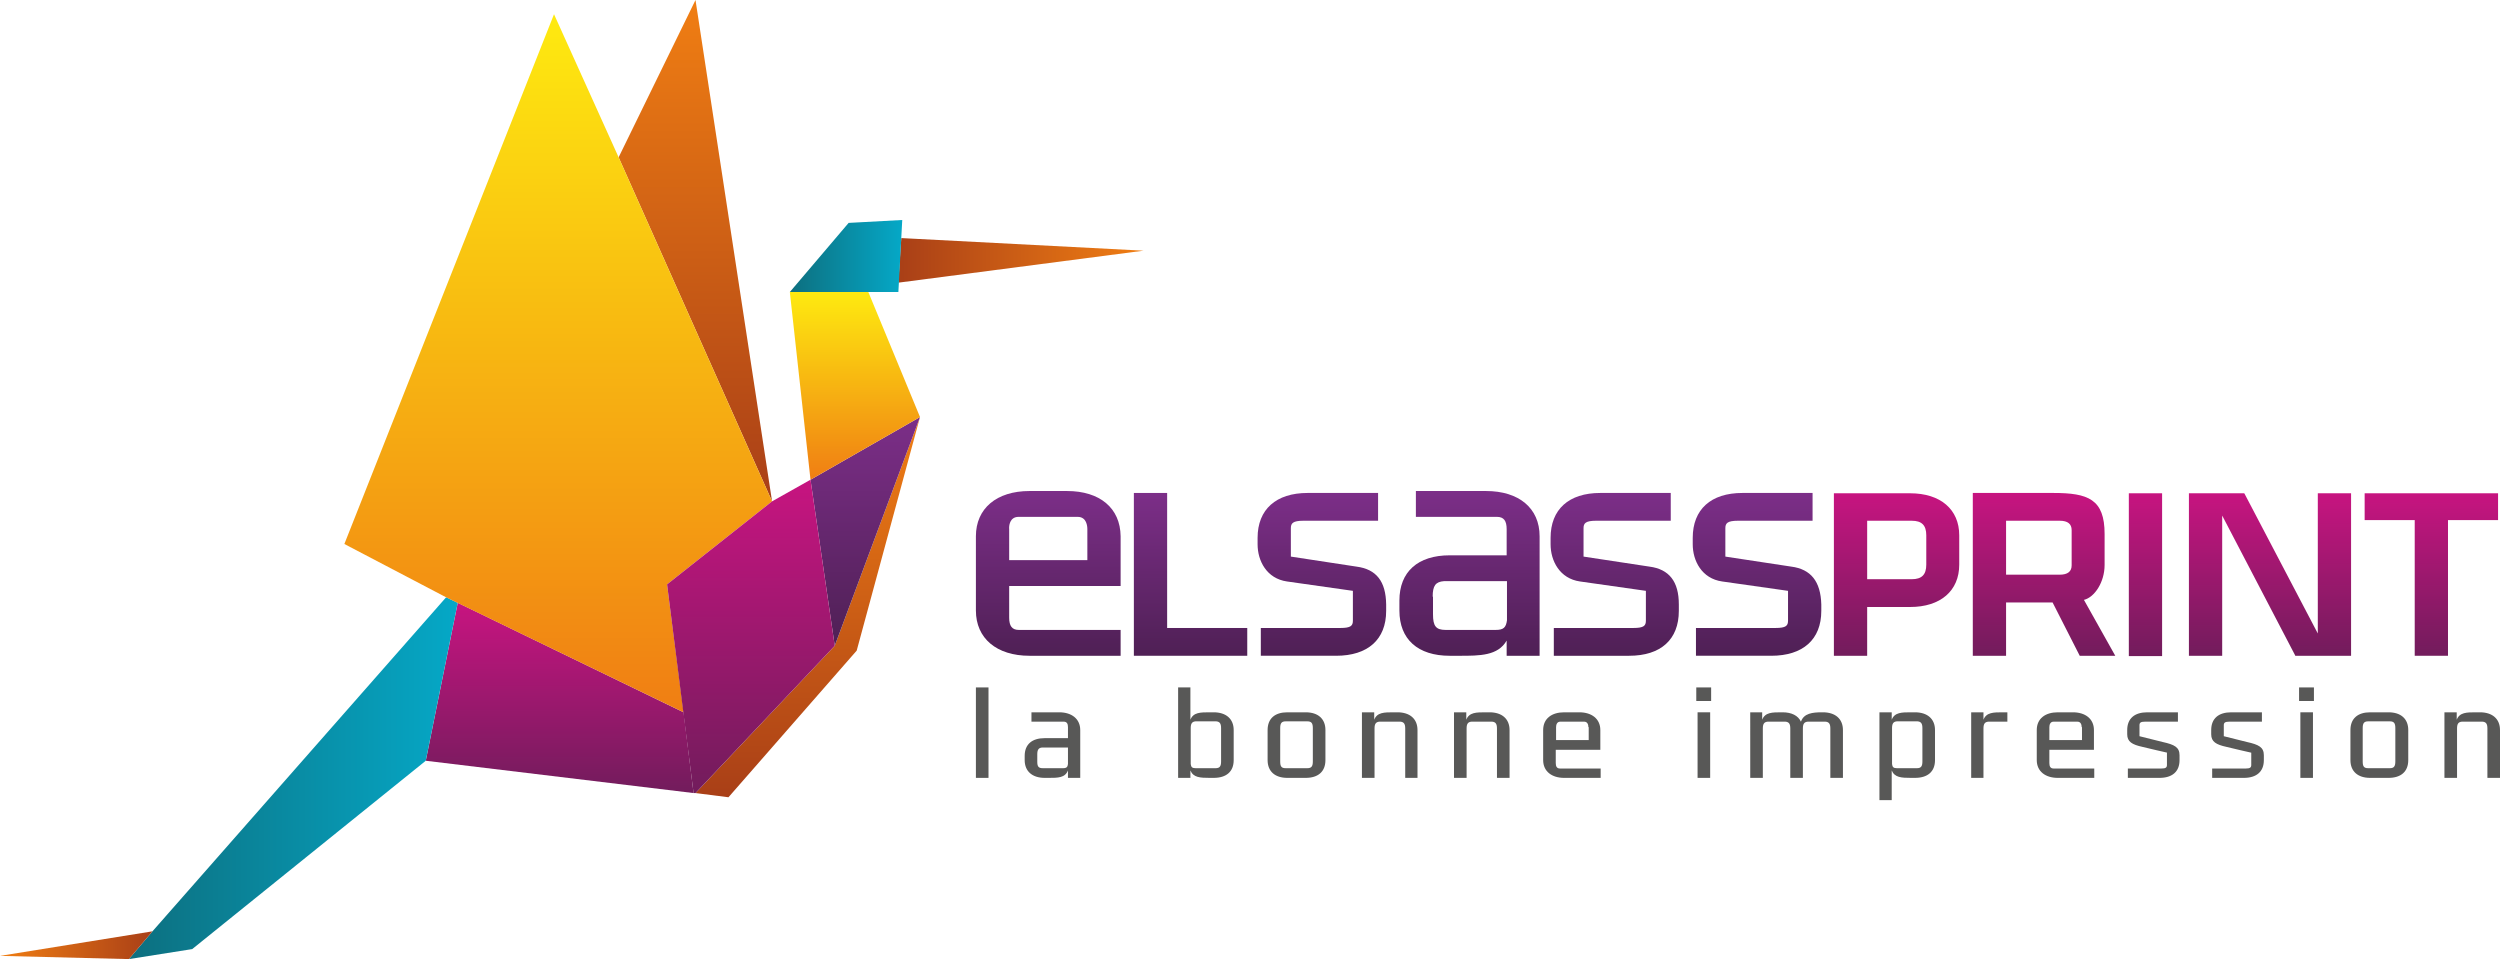
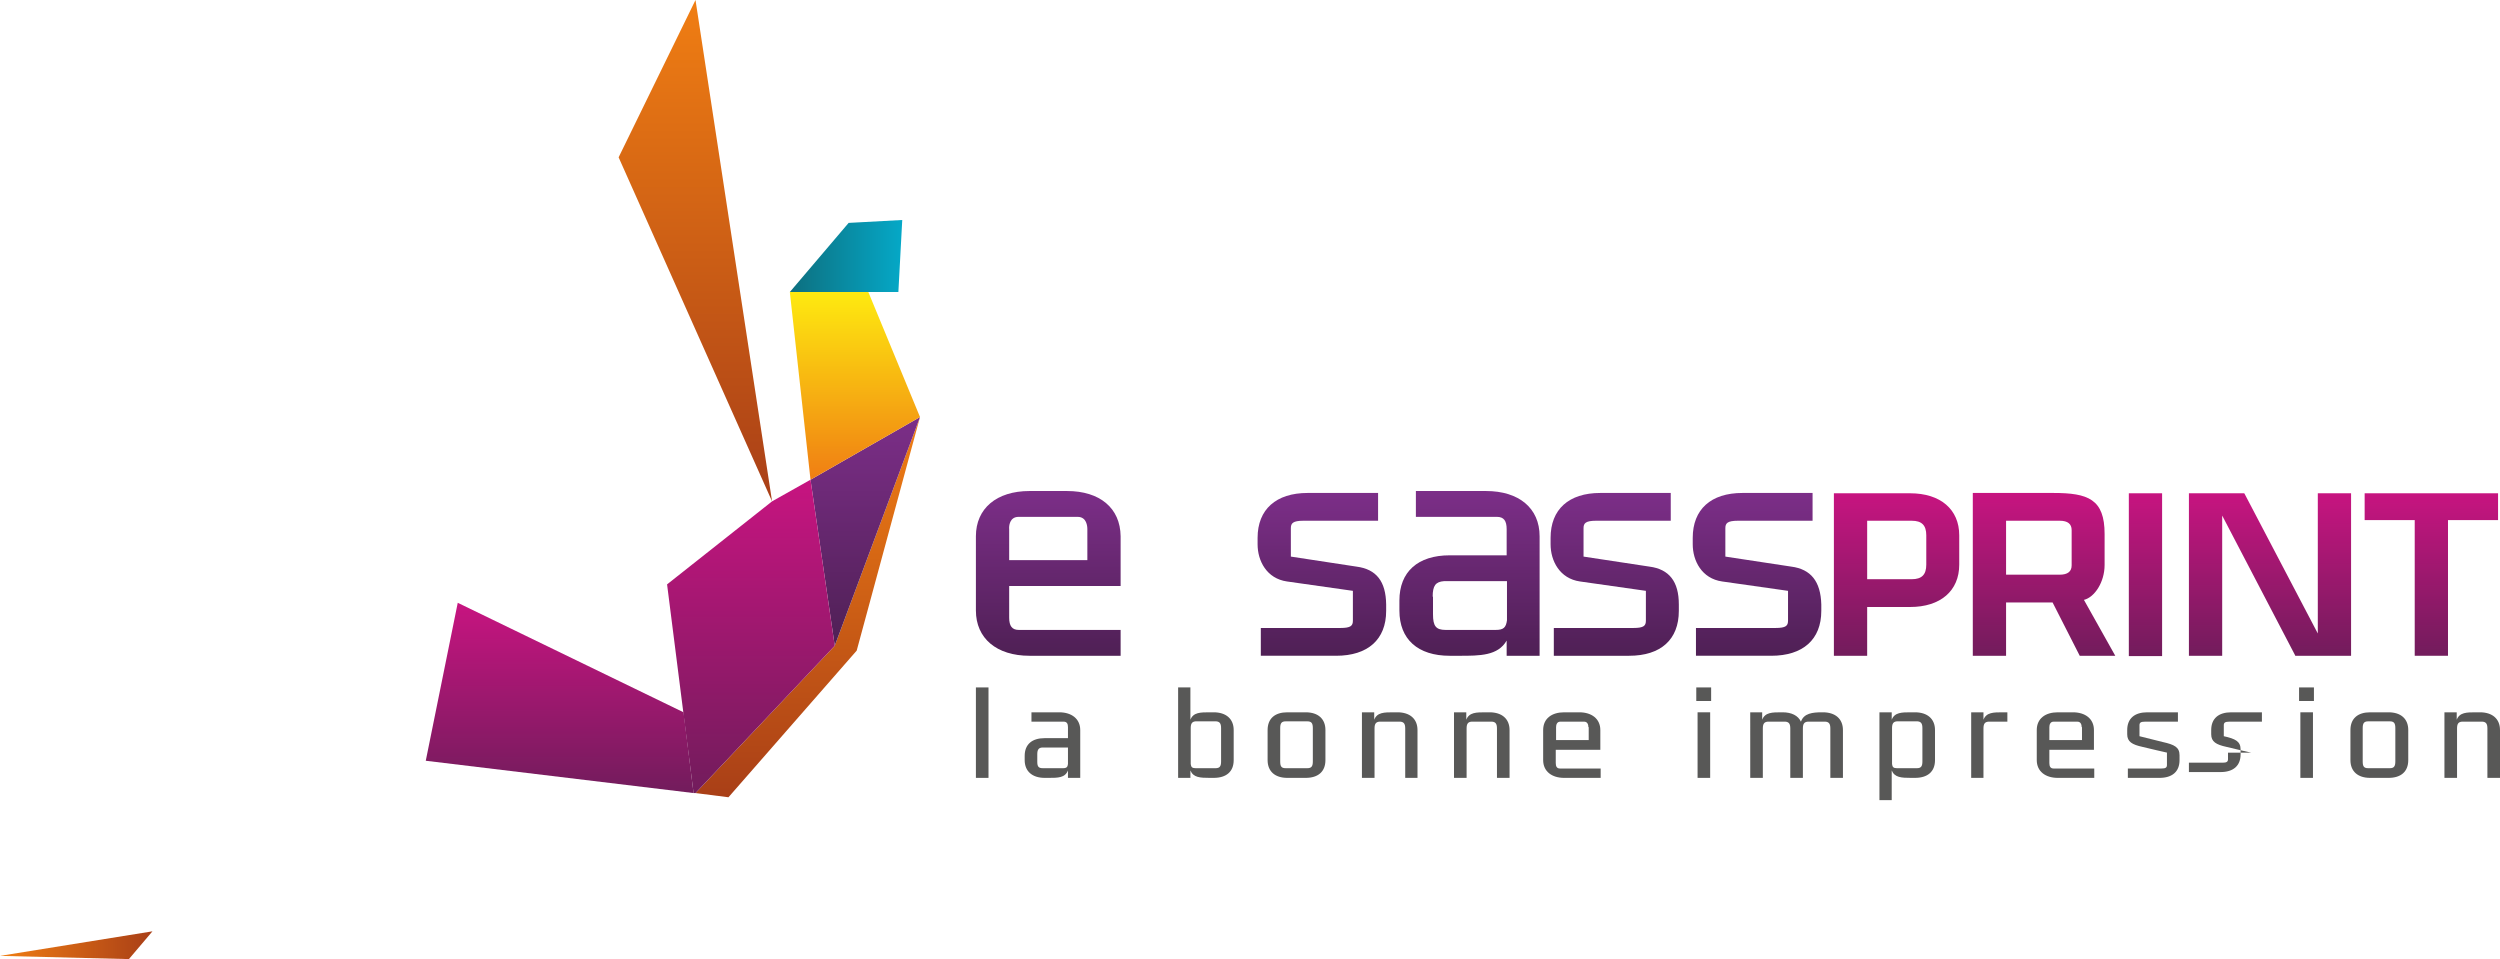
<svg xmlns="http://www.w3.org/2000/svg" version="1.1" id="Calque_1" x="0px" y="0px" viewBox="0 0 773.9 296.9" style="enable-background:new 0 0 773.9 296.9;" xml:space="preserve">
  <style type="text/css">
	.st0{fill:url(#SVGID_1_);}
	.st1{fill:url(#SVGID_2_);}
	.st2{fill:#6EC7DC;}
	.st3{fill:url(#SVGID_3_);}
	.st4{fill:url(#SVGID_4_);}
	.st5{fill:url(#SVGID_5_);}
	.st6{fill:url(#SVGID_6_);}
	.st7{fill:url(#SVGID_7_);}
	.st8{fill:url(#SVGID_8_);}
	.st9{fill:url(#SVGID_9_);}
	.st10{fill:url(#SVGID_10_);}
	.st11{fill:url(#SVGID_11_);}
	.st12{fill:url(#SVGID_12_);}
	.st13{fill:url(#SVGID_13_);}
	.st14{fill:url(#SVGID_14_);}
	.st15{fill:url(#SVGID_15_);}
	.st16{fill:url(#SVGID_16_);}
	.st17{fill:url(#SVGID_17_);}
	.st18{fill:url(#SVGID_18_);}
	.st19{fill:url(#SVGID_19_);}
	.st20{fill:url(#SVGID_20_);}
	.st21{fill:url(#SVGID_21_);}
	.st22{fill:url(#SVGID_22_);}
	.st23{fill:url(#SVGID_23_);}
	.st24{fill:url(#SVGID_24_);}
	.st25{fill:url(#SVGID_25_);}
	.st26{fill:url(#SVGID_26_);}
	.st27{fill:url(#SVGID_27_);}
	.st28{fill:url(#SVGID_28_);}
	.st29{fill:url(#SVGID_29_);}
	.st30{fill:url(#SVGID_30_);}
	.st31{fill:url(#SVGID_31_);}
	.st32{fill:url(#SVGID_32_);}
	.st33{fill:url(#SVGID_33_);}
	.st34{fill:url(#SVGID_34_);}
	.st35{fill:url(#SVGID_35_);}
	.st36{fill:url(#SVGID_36_);}
	.st37{fill:url(#SVGID_37_);}
	.st38{fill:url(#SVGID_38_);}
	.st39{fill:url(#SVGID_39_);}
	.st40{fill:url(#SVGID_40_);}
	.st41{fill:url(#SVGID_41_);}
	.st42{fill:url(#SVGID_42_);}
	.st43{fill:url(#SVGID_43_);}
	.st44{fill:url(#SVGID_44_);}
	.st45{fill:#585857;}
</style>
  <g>
    <linearGradient id="SVGID_1_" gradientUnits="userSpaceOnUse" x1="2971.793" y1="155.242" x2="2971.793" y2="0" gradientTransform="matrix(-1 0 0 1 3187.056 0)">
      <stop offset="0" style="stop-color:#A93F17" />
      <stop offset="1" style="stop-color:#F07E13" />
    </linearGradient>
    <polygon class="st0" points="239,155.2 215.3,0 191.5,48.7  " />
    <linearGradient id="SVGID_2_" gradientUnits="userSpaceOnUse" x1="3013.799" y1="245.471" x2="3013.799" y2="186.64" gradientTransform="matrix(-1 0 0 1 3187.056 0)">
      <stop offset="0" style="stop-color:#721C5C" />
      <stop offset="1" style="stop-color:#C71480" />
    </linearGradient>
    <polygon class="st1" points="141.7,186.6 211.6,220.5 214.7,245.5 131.8,235.5  " />
    <line class="st2" x1="47.2" y1="288.3" x2="138.1" y2="184.9" />
    <linearGradient id="SVGID_3_" gradientUnits="userSpaceOnUse" x1="3045.371" y1="240.932" x2="3147.117" y2="240.932" gradientTransform="matrix(-1 0 0 1 3187.056 0)">
      <stop offset="0" style="stop-color:#05A8C7" />
      <stop offset="1" style="stop-color:#0D6F7F" />
    </linearGradient>
-     <polygon class="st3" points="141.7,186.6 138.1,184.9 47.2,288.3 39.9,296.9 59.5,293.8 131.8,235.5  " />
    <linearGradient id="SVGID_4_" gradientUnits="userSpaceOnUse" x1="3014.256" y1="220.534" x2="3014.256" y2="4.382" gradientTransform="matrix(-1 0 0 1 3187.056 0)">
      <stop offset="0" style="stop-color:#F07E13" />
      <stop offset="1" style="stop-color:#FEEA10" />
    </linearGradient>
-     <polygon class="st4" points="206.5,180.9 211.6,220.5 138.1,184.9 106.6,168.4 171.5,4.4 191.5,48.7 239,155.2  " />
    <linearGradient id="SVGID_5_" gradientUnits="userSpaceOnUse" x1="2908.933" y1="80.591" x2="2833.024" y2="80.591" gradientTransform="matrix(-1 0 0 1 3187.056 0)">
      <stop offset="0" style="stop-color:#A93F17" />
      <stop offset="1" style="stop-color:#F07E13" />
    </linearGradient>
-     <polygon class="st5" points="278.1,87.5 354,77.6 279,73.7  " />
    <linearGradient id="SVGID_6_" gradientUnits="userSpaceOnUse" x1="2937.011" y1="246.762" x2="2937.011" y2="129.11" gradientTransform="matrix(-1 0 0 1 3187.056 0)">
      <stop offset="0" style="stop-color:#A93F17" />
      <stop offset="1" style="stop-color:#F07E13" />
    </linearGradient>
    <polygon class="st6" points="258.4,199.9 284.8,129.1 265.2,201.4 225.5,246.8 215.3,245.5  " />
    <linearGradient id="SVGID_7_" gradientUnits="userSpaceOnUse" x1="2919.207" y1="199.899" x2="2919.207" y2="129.11" gradientTransform="matrix(-1 0 0 1 3187.056 0)">
      <stop offset="0" style="stop-color:#4F2055" />
      <stop offset="1" style="stop-color:#7C2E88" />
    </linearGradient>
    <polygon class="st7" points="250.9,148.5 284.8,129.1 258.4,199.9  " />
    <linearGradient id="SVGID_8_" gradientUnits="userSpaceOnUse" x1="2907.758" y1="79.233" x2="2942.572" y2="79.233" gradientTransform="matrix(-1 0 0 1 3187.056 0)">
      <stop offset="0" style="stop-color:#05A8C7" />
      <stop offset="1" style="stop-color:#0D6F7F" />
    </linearGradient>
    <polygon class="st8" points="279.3,68.1 262.7,69 244.5,90.4 268.8,90.4 278.1,90.4  " />
    <linearGradient id="SVGID_9_" gradientUnits="userSpaceOnUse" x1="2922.403" y1="148.473" x2="2922.403" y2="90.352" gradientTransform="matrix(-1 0 0 1 3187.056 0)">
      <stop offset="0" style="stop-color:#F07E13" />
      <stop offset="1" style="stop-color:#FEEA10" />
    </linearGradient>
    <polygon class="st9" points="284.8,129.1 268.8,90.4 244.5,90.4 250.9,148.5  " />
    <linearGradient id="SVGID_10_" gradientUnits="userSpaceOnUse" x1="3139.822" y1="292.621" x2="3187.056" y2="292.621" gradientTransform="matrix(-1 0 0 1 3187.056 0)">
      <stop offset="0" style="stop-color:#A93F17" />
      <stop offset="1" style="stop-color:#F07E13" />
    </linearGradient>
    <polygon class="st10" points="39.9,296.9 0,295.9 47.2,288.3  " />
    <linearGradient id="SVGID_11_" gradientUnits="userSpaceOnUse" x1="2954.609" y1="245.527" x2="2954.609" y2="148.473" gradientTransform="matrix(-1 0 0 1 3187.056 0)">
      <stop offset="0" style="stop-color:#721C5C" />
      <stop offset="1" style="stop-color:#C71480" />
    </linearGradient>
    <polygon class="st11" points="250.9,148.5 239,155.2 206.5,180.9 214.7,245.5 215.3,245.5 258.4,199.9  " />
  </g>
  <g>
    <linearGradient id="SVGID_12_" gradientUnits="userSpaceOnUse" x1="368.56" y1="203.012" x2="368.56" y2="152.648">
      <stop offset="0" style="stop-color:#4F2055" />
      <stop offset="1" style="stop-color:#7C2E88" />
    </linearGradient>
-     <polygon class="st12" points="361.3,152.6 351,152.6 351,203 386.1,203 386.1,194.4 361.3,194.4  " />
    <linearGradient id="SVGID_13_" gradientUnits="userSpaceOnUse" x1="409.182" y1="203.012" x2="409.182" y2="152.648">
      <stop offset="0" style="stop-color:#4F2055" />
      <stop offset="1" style="stop-color:#7C2E88" />
    </linearGradient>
    <path class="st13" d="M419.9,175.4l-20.3-3.1v-8.8c0-1.5,0.6-2.3,3.9-2.3h23.1v-8.6h-21.8c-9.8,0-15.5,5.1-15.5,13.9v2   c0,5.1,2.8,10.6,9.1,11.5l20.4,2.9v9.2c0,1.6-0.6,2.3-3.9,2.3h-24.6v8.6h23.3c9.8,0,15.5-5,15.5-13.9v-2   C429,180,426.1,176.2,419.9,175.4z" />
    <linearGradient id="SVGID_14_" gradientUnits="userSpaceOnUse" x1="499.822" y1="203.012" x2="499.822" y2="152.648">
      <stop offset="0" style="stop-color:#4F2055" />
      <stop offset="1" style="stop-color:#7C2E88" />
    </linearGradient>
    <path class="st14" d="M510.6,175.4l-20.4-3.1v-8.8c0-1.5,0.6-2.3,3.9-2.3h23.1v-8.6h-21.8c-9.8,0-15.4,5.1-15.4,13.9v2   c0,5.1,2.8,10.6,9.1,11.5l20.4,2.9v9.2c0,1.6-0.6,2.3-3.9,2.3H481v8.6h23.3c9.8,0,15.4-5,15.4-13.9v-2   C519.7,180,516.7,176.2,510.6,175.4z" />
    <linearGradient id="SVGID_15_" gradientUnits="userSpaceOnUse" x1="543.717" y1="203.012" x2="543.717" y2="152.648">
      <stop offset="0" style="stop-color:#4F2055" />
      <stop offset="1" style="stop-color:#7C2E88" />
    </linearGradient>
    <path class="st15" d="M554.5,175.4l-20.4-3.1v-8.8c0-1.5,0.6-2.3,3.9-2.3h23.1v-8.6h-21.7c-9.8,0-15.4,5.1-15.4,13.9v2   c0,5.1,2.8,10.6,9.1,11.5l20.4,2.9v9.2c0,1.6-0.6,2.3-3.9,2.3h-24.6v8.6h23.3c9.8,0,15.5-5,15.5-13.9v-2   C563.6,180,560.6,176.2,554.5,175.4z" />
    <linearGradient id="SVGID_16_" gradientUnits="userSpaceOnUse" x1="454.897" y1="203.012" x2="454.897" y2="151.974">
      <stop offset="0" style="stop-color:#4F2055" />
      <stop offset="1" style="stop-color:#7C2E88" />
    </linearGradient>
    <path class="st16" d="M460,152h-21.7v8h25.1c2.1,0,3,1.2,3,3.8v8.1h-17.6c-9.9,0-15.6,5.1-15.6,14v3.1c0,8.9,5.7,14,15.6,14h3   c6.3,0,11.9,0,14.6-4.7v4.7h10.2v-37C476.6,157.3,470.2,152,460,152z M443.5,184.7c0-3.4,0.9-4.6,3.5-4.8h19.5l0,12.1   c-0.3,2.3-1.1,3-3.5,3h-15.5c-3,0-3.9-1.2-3.9-4.8V184.7z" />
    <linearGradient id="SVGID_17_" gradientUnits="userSpaceOnUse" x1="324.458" y1="203.012" x2="324.458" y2="151.974">
      <stop offset="0" style="stop-color:#4F2055" />
      <stop offset="1" style="stop-color:#7C2E88" />
    </linearGradient>
    <path class="st17" d="M330.3,152h-11.6c-10.2,0-16.6,5.4-16.6,14v23c0,8.6,6.4,14,16.6,14h28.2v-8h-31.5c-2.1,0-3-1.2-3-3.8v-9.8   h34.5V166C346.8,157.3,340.5,152,330.3,152z M315.3,160h18.3c2.8,0,3,2.9,3,3.8v9.6h-24.2v-9.6C312.3,162.9,312.5,160,315.3,160z" />
  </g>
  <g>
    <linearGradient id="SVGID_18_" gradientUnits="userSpaceOnUse" x1="632.796" y1="203.012" x2="632.796" y2="152.648">
      <stop offset="0" style="stop-color:#721C5C" />
      <stop offset="1" style="stop-color:#C71480" />
    </linearGradient>
    <path class="st18" d="M651.5,174.9v-9.6c0-10.8-5.1-12.7-15.9-12.7h-24.9V203H621v-16.5h14.4l8.4,16.5h11l-9.7-17.3   C648.4,184.9,651.5,180.2,651.5,174.9z M641.3,164.1V175c0,1.9-1.2,2.9-3.7,2.9H621v-16.7h16.6   C640.1,161.2,641.3,162.2,641.3,164.1z" />
    <linearGradient id="SVGID_19_" gradientUnits="userSpaceOnUse" x1="587.137" y1="203.024" x2="587.137" y2="152.66">
      <stop offset="0" style="stop-color:#721C5C" />
      <stop offset="1" style="stop-color:#C71480" />
    </linearGradient>
    <path class="st19" d="M591.3,152.7h-23.6V203H578v-15.1h13.3c9.4,0,15.2-5,15.2-13.1v-9.1C606.5,157.7,600.7,152.7,591.3,152.7z    M591.8,179.3H578v-18.1h13.8c3.1,0,4.5,1.4,4.5,4.5v9.1C596.3,177.9,594.9,179.3,591.8,179.3z" />
    <linearGradient id="SVGID_20_" gradientUnits="userSpaceOnUse" x1="664.143" y1="203.024" x2="664.143" y2="152.66">
      <stop offset="0" style="stop-color:#721C5C" />
      <stop offset="1" style="stop-color:#C71480" />
    </linearGradient>
    <rect x="659" y="152.7" class="st20" width="10.3" height="50.4" />
    <linearGradient id="SVGID_21_" gradientUnits="userSpaceOnUse" x1="702.708" y1="203.024" x2="702.708" y2="152.66">
      <stop offset="0" style="stop-color:#721C5C" />
      <stop offset="1" style="stop-color:#C71480" />
    </linearGradient>
    <polygon class="st21" points="717.5,152.7 717.5,196.1 694.8,152.8 694.7,152.7 677.6,152.7 677.6,203 687.9,203 687.9,159.6    710.5,202.9 710.5,203 727.8,203 727.8,152.7  " />
    <linearGradient id="SVGID_22_" gradientUnits="userSpaceOnUse" x1="752.646" y1="203.024" x2="752.646" y2="152.66">
      <stop offset="0" style="stop-color:#721C5C" />
      <stop offset="1" style="stop-color:#C71480" />
    </linearGradient>
    <polygon class="st22" points="732,152.7 732,161 747.5,161 747.5,203 757.8,203 757.8,161 773.3,161 773.3,152.7  " />
  </g>
  <g>
    <path class="st45" d="M302.1,212.8h3.9v28h-3.9V212.8z" />
    <path class="st45" d="M317.2,234c0-3.6,2.3-5.5,6.2-5.5h7.2v-3.4c0-1-0.3-1.7-1.3-1.7h-10v-2.9h8.6c3.8,0,6.5,2,6.5,5.5v14.8h-3.8   v-2.3c-0.9,2.3-3.1,2.3-6,2.3h-1.2c-3.8,0-6.2-2-6.2-5.5V234z M322.8,237.8h6.3c1.1,0,1.4-0.4,1.5-1.3v-5.1h-8   c-1.1,0.1-1.5,0.7-1.5,2.1v2.3C321.1,237.3,321.5,237.8,322.8,237.8z" />
    <path class="st45" d="M364.7,212.8h3.8v10c0.9-2.3,3.1-2.3,6-2.3h1.2c3.8,0,6.2,2,6.2,5.5v9.3c0,3.6-2.3,5.5-6.2,5.5h-1.2   c-3,0-5.1-0.1-6-2.3v2.3h-3.8V212.8z M368.6,236.5c0.1,1,0.5,1.3,1.5,1.3h6.2c1.3,0,1.7-0.6,1.7-2.1v-10.3c0-1.4-0.4-2-1.5-2.1   h-6.4c-1.1,0.1-1.5,0.7-1.5,2.1V236.5z" />
    <path class="st45" d="M410.3,235.3c0,3.6-2.3,5.5-6.1,5.5h-5.7c-3.8,0-6.1-2-6.1-5.5V226c0-3.6,2.3-5.5,6.1-5.5h5.7   c3.8,0,6.1,2,6.1,5.5V235.3z M398,237.8h6.7c1.3,0,1.7-0.6,1.7-2.1v-10.3c0-1.5-0.4-2.1-1.7-2.1H398c-1.3,0-1.7,0.6-1.7,2.1v10.3   C396.3,237.3,396.7,237.8,398,237.8z" />
    <path class="st45" d="M421.6,220.5h3.8v2.3c0.9-2.3,3.1-2.3,6-2.3h1.2c3.8,0,6.2,2,6.2,5.5v14.8H435v-15.3c0-1.4-0.4-2-1.5-2.1H427   c-1.1,0.1-1.5,0.7-1.5,2.1v15.3h-3.9V220.5z" />
    <path class="st45" d="M450.1,220.5h3.8v2.3c0.9-2.3,3.1-2.3,6-2.3h1.2c3.8,0,6.2,2,6.2,5.5v14.8h-3.9v-15.3c0-1.4-0.4-2-1.5-2.1   h-6.4c-1.1,0.1-1.5,0.7-1.5,2.1v15.3h-3.9V220.5z" />
    <path class="st45" d="M481.6,232.1v4.1c0,1,0.3,1.7,1.3,1.7h12.6v2.9h-11.3c-3.8,0-6.5-2-6.5-5.5V226c0-3.6,2.7-5.5,6.5-5.5h4.7   c3.8,0,6.5,2,6.5,5.5v6.1H481.6z M491.7,225.1c0-0.8-0.3-1.7-1.3-1.7H483c-1,0-1.3,0.9-1.3,1.7v4h10.1V225.1z" />
    <path class="st45" d="M525.1,212.8h4.6v4.2h-4.6V212.8z M525.5,220.5h3.9v20.3h-3.9V220.5z" />
    <path class="st45" d="M541.7,220.5h3.8v2.3c0.9-2.3,3.1-2.3,6-2.3h0.3c2.8,0,4.8,1,5.7,2.9c0.9-2.6,3.6-2.9,6.5-2.9h0.3   c3.8,0,6.2,2,6.2,5.5v14.8h-3.9v-15.3c0-1.4-0.4-2-1.5-2.1h-5.5c-1.1,0.1-1.5,0.7-1.5,2.1v15.3h-3.9v-15.3c0-1.4-0.4-2-1.5-2.1   h-5.5c-1.1,0.1-1.5,0.7-1.5,2.1v15.3h-3.9V220.5z" />
    <path class="st45" d="M581.8,220.5h3.8v2.3c0.9-2.3,3.1-2.3,6-2.3h1.2c3.8,0,6.2,2,6.2,5.5v9.3c0,3.6-2.3,5.5-6.2,5.5h-1.2   c-3,0-5.1-0.1-6-2.3v9.2h-3.8V220.5z M585.7,236.5c0.1,1,0.5,1.3,1.5,1.3h6.2c1.3,0,1.7-0.6,1.7-2.1v-10.3c0-1.4-0.4-2-1.5-2.1   h-6.4c-1.1,0.1-1.5,0.7-1.5,2.1V236.5z" />
    <path class="st45" d="M614.1,240.8h-3.9v-20.3h3.8v2.3c0.9-2.3,3.1-2.3,6-2.3h1.4v2.9h-5.9c-1.1,0.1-1.5,0.7-1.5,2.1V240.8z" />
    <path class="st45" d="M634.4,232.1v4.1c0,1,0.3,1.7,1.3,1.7h12.6v2.9h-11.3c-3.8,0-6.5-2-6.5-5.5V226c0-3.6,2.7-5.5,6.5-5.5h4.7   c3.8,0,6.5,2,6.5,5.5v6.1H634.4z M644.4,225.1c0-0.8-0.3-1.7-1.3-1.7h-7.4c-1,0-1.3,0.9-1.3,1.7v4h10.1V225.1z" />
    <path class="st45" d="M670.9,233c-2.3-0.5-3.9-0.9-7.7-1.8c-3.2-0.7-4.7-1.6-4.7-3.9V226c0-3.6,2.3-5.5,6.2-5.5h9.5v2.9H664   c-1.3,0-1.7,0.3-1.7,1.1v3.4c3.6,0.9,4.4,1.1,7.2,1.8c3.6,0.8,5.2,1.6,5.2,4.1v1.5c0,3.6-2.3,5.5-6.2,5.5h-9.8v-2.9h10.4   c1.3,0,1.7-0.3,1.7-1.1V233z" />
-     <path class="st45" d="M696.9,233c-2.3-0.5-3.9-0.9-7.7-1.8c-3.2-0.7-4.7-1.6-4.7-3.9V226c0-3.6,2.3-5.5,6.2-5.5h9.5v2.9h-10.1   c-1.3,0-1.7,0.3-1.7,1.1v3.4c3.6,0.9,4.4,1.1,7.2,1.8c3.6,0.8,5.2,1.6,5.2,4.1v1.5c0,3.6-2.3,5.5-6.2,5.5h-9.8v-2.9h10.4   c1.3,0,1.7-0.3,1.7-1.1V233z" />
+     <path class="st45" d="M696.9,233c-2.3-0.5-3.9-0.9-7.7-1.8c-3.2-0.7-4.7-1.6-4.7-3.9V226c0-3.6,2.3-5.5,6.2-5.5h9.5v2.9h-10.1   c-1.3,0-1.7,0.3-1.7,1.1v3.4c3.6,0.8,5.2,1.6,5.2,4.1v1.5c0,3.6-2.3,5.5-6.2,5.5h-9.8v-2.9h10.4   c1.3,0,1.7-0.3,1.7-1.1V233z" />
    <path class="st45" d="M711.7,212.8h4.6v4.2h-4.6V212.8z M712.1,220.5h3.9v20.3h-3.9V220.5z" />
    <path class="st45" d="M745.5,235.3c0,3.6-2.3,5.5-6.1,5.5h-5.7c-3.8,0-6.1-2-6.1-5.5V226c0-3.6,2.3-5.5,6.1-5.5h5.7   c3.8,0,6.1,2,6.1,5.5V235.3z M733.1,237.8h6.7c1.3,0,1.7-0.6,1.7-2.1v-10.3c0-1.5-0.4-2.1-1.7-2.1h-6.7c-1.3,0-1.7,0.6-1.7,2.1   v10.3C731.4,237.3,731.8,237.8,733.1,237.8z" />
    <path class="st45" d="M756.7,220.5h3.8v2.3c0.9-2.3,3.1-2.3,6-2.3h1.2c3.8,0,6.2,2,6.2,5.5v14.8h-3.9v-15.3c0-1.4-0.4-2-1.5-2.1   h-6.4c-1.1,0.1-1.5,0.7-1.5,2.1v15.3h-3.9V220.5z" />
  </g>
</svg>